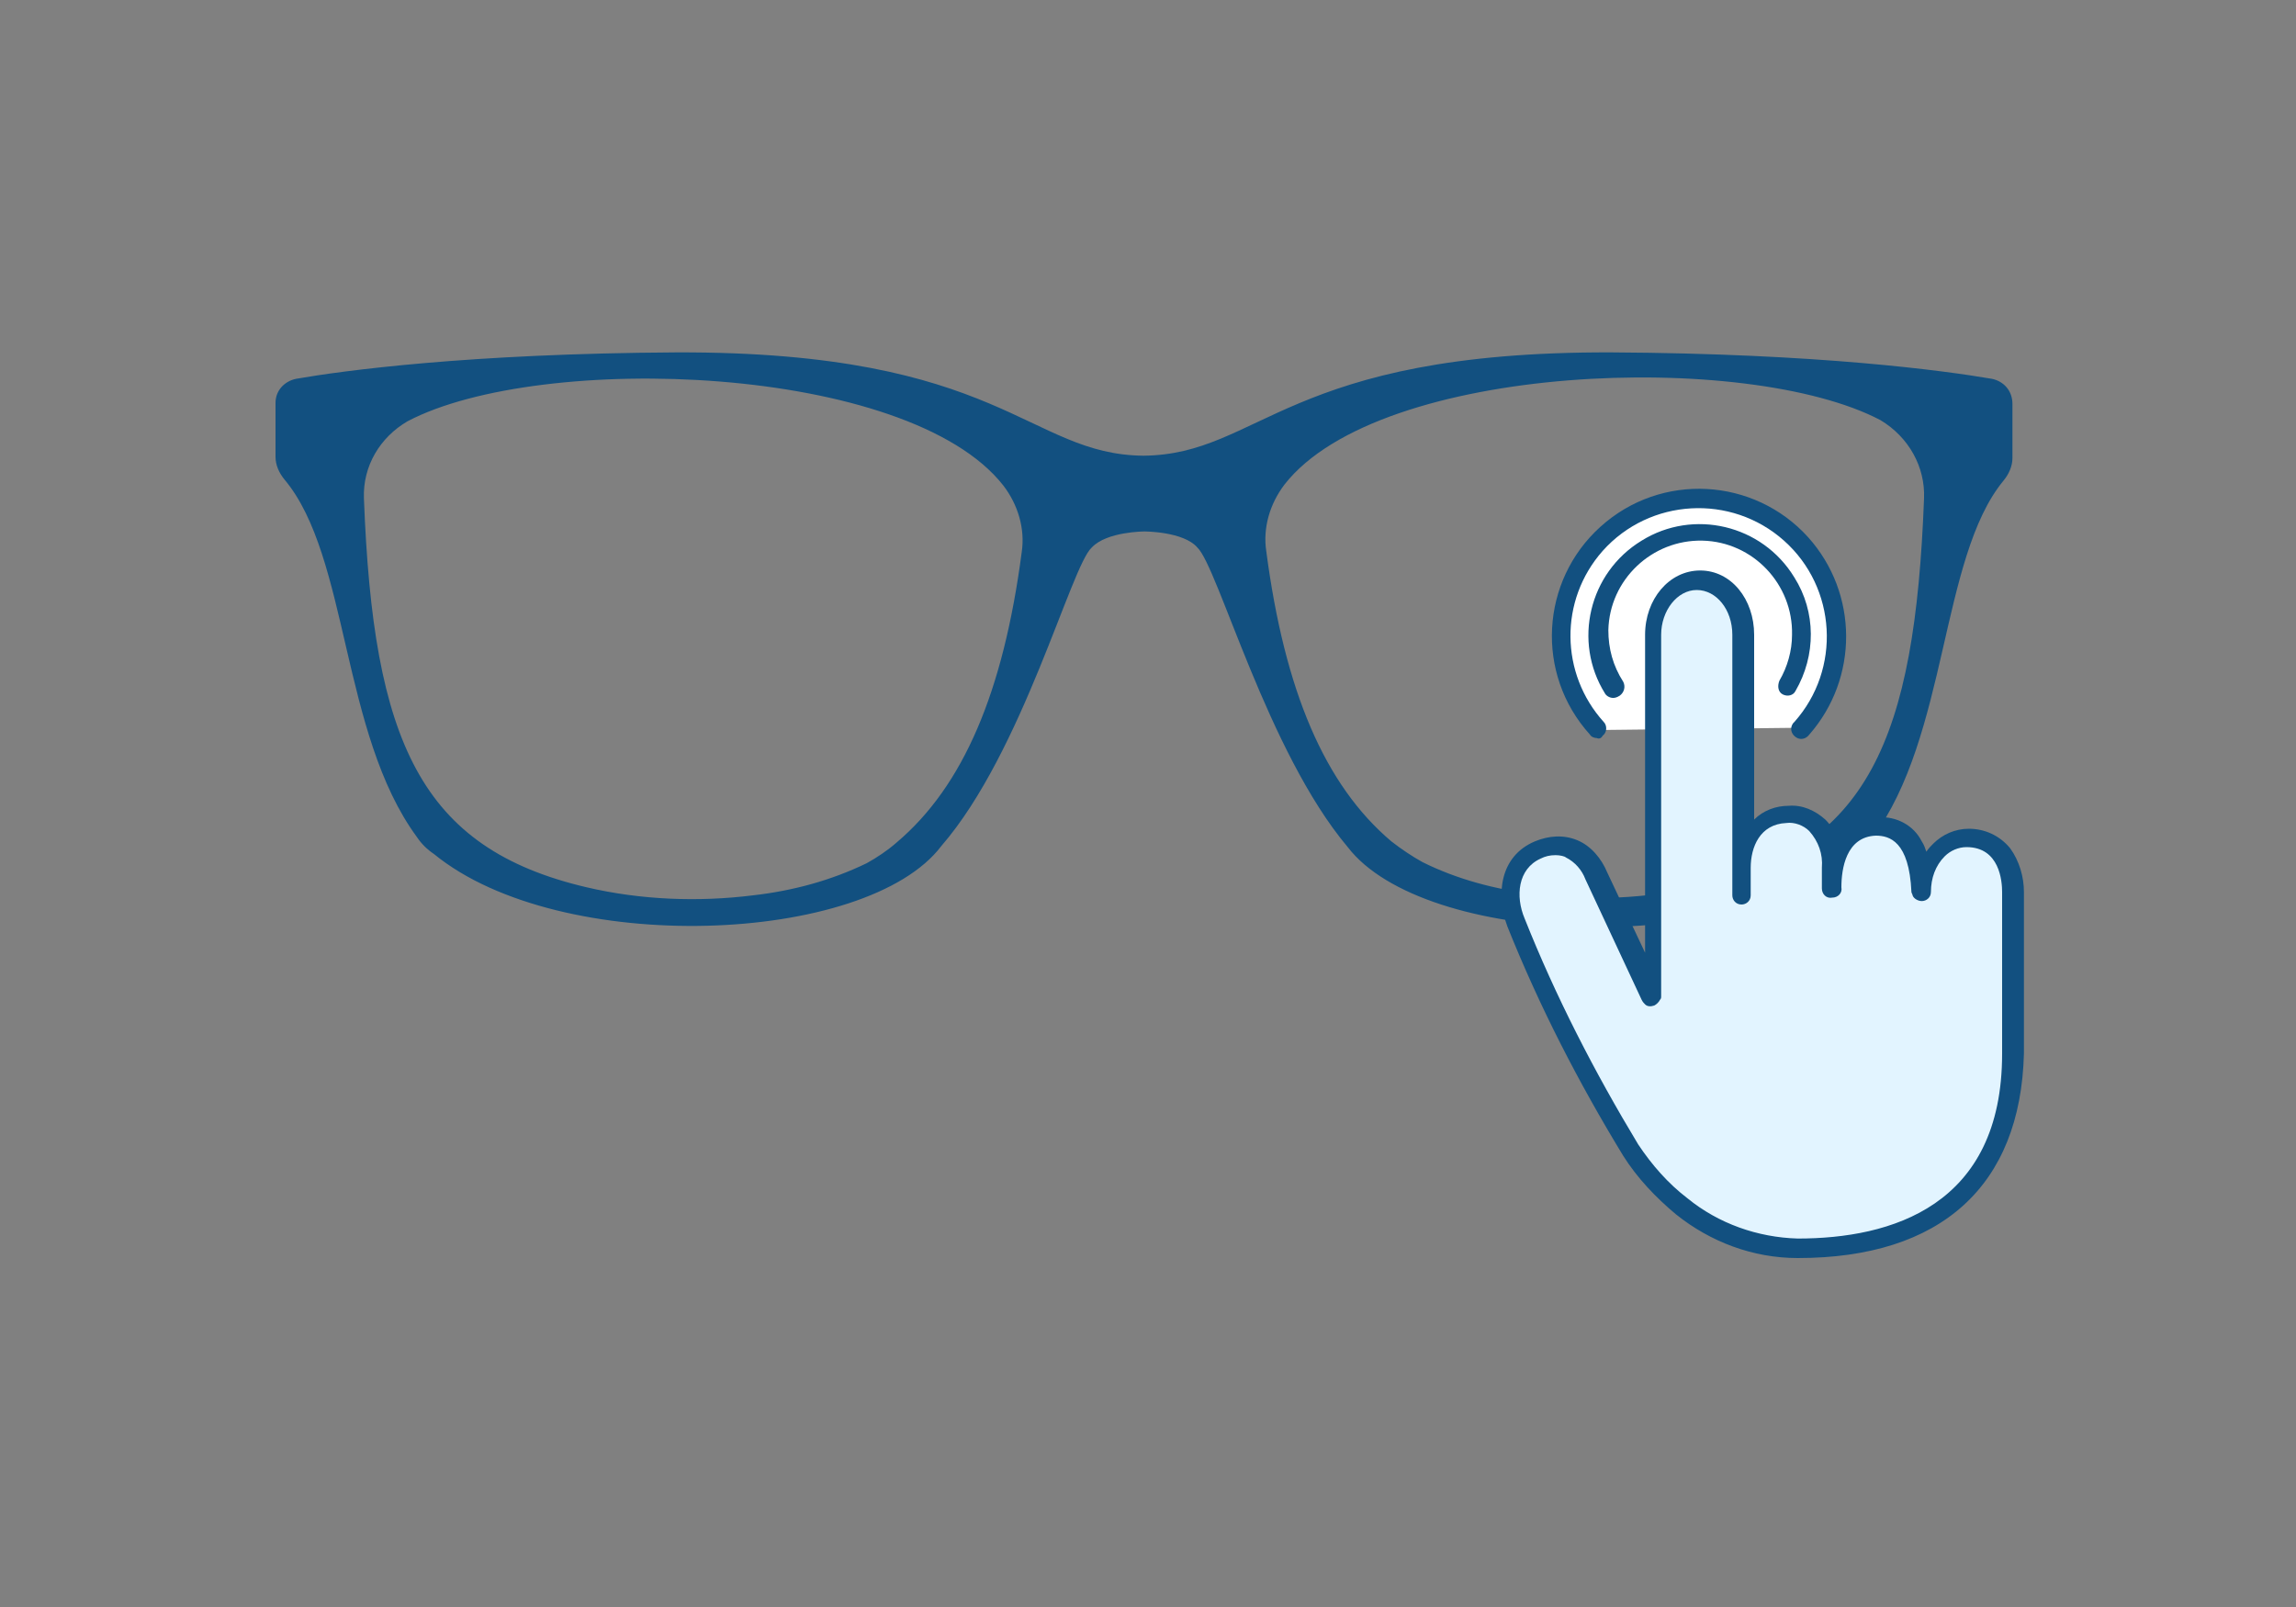
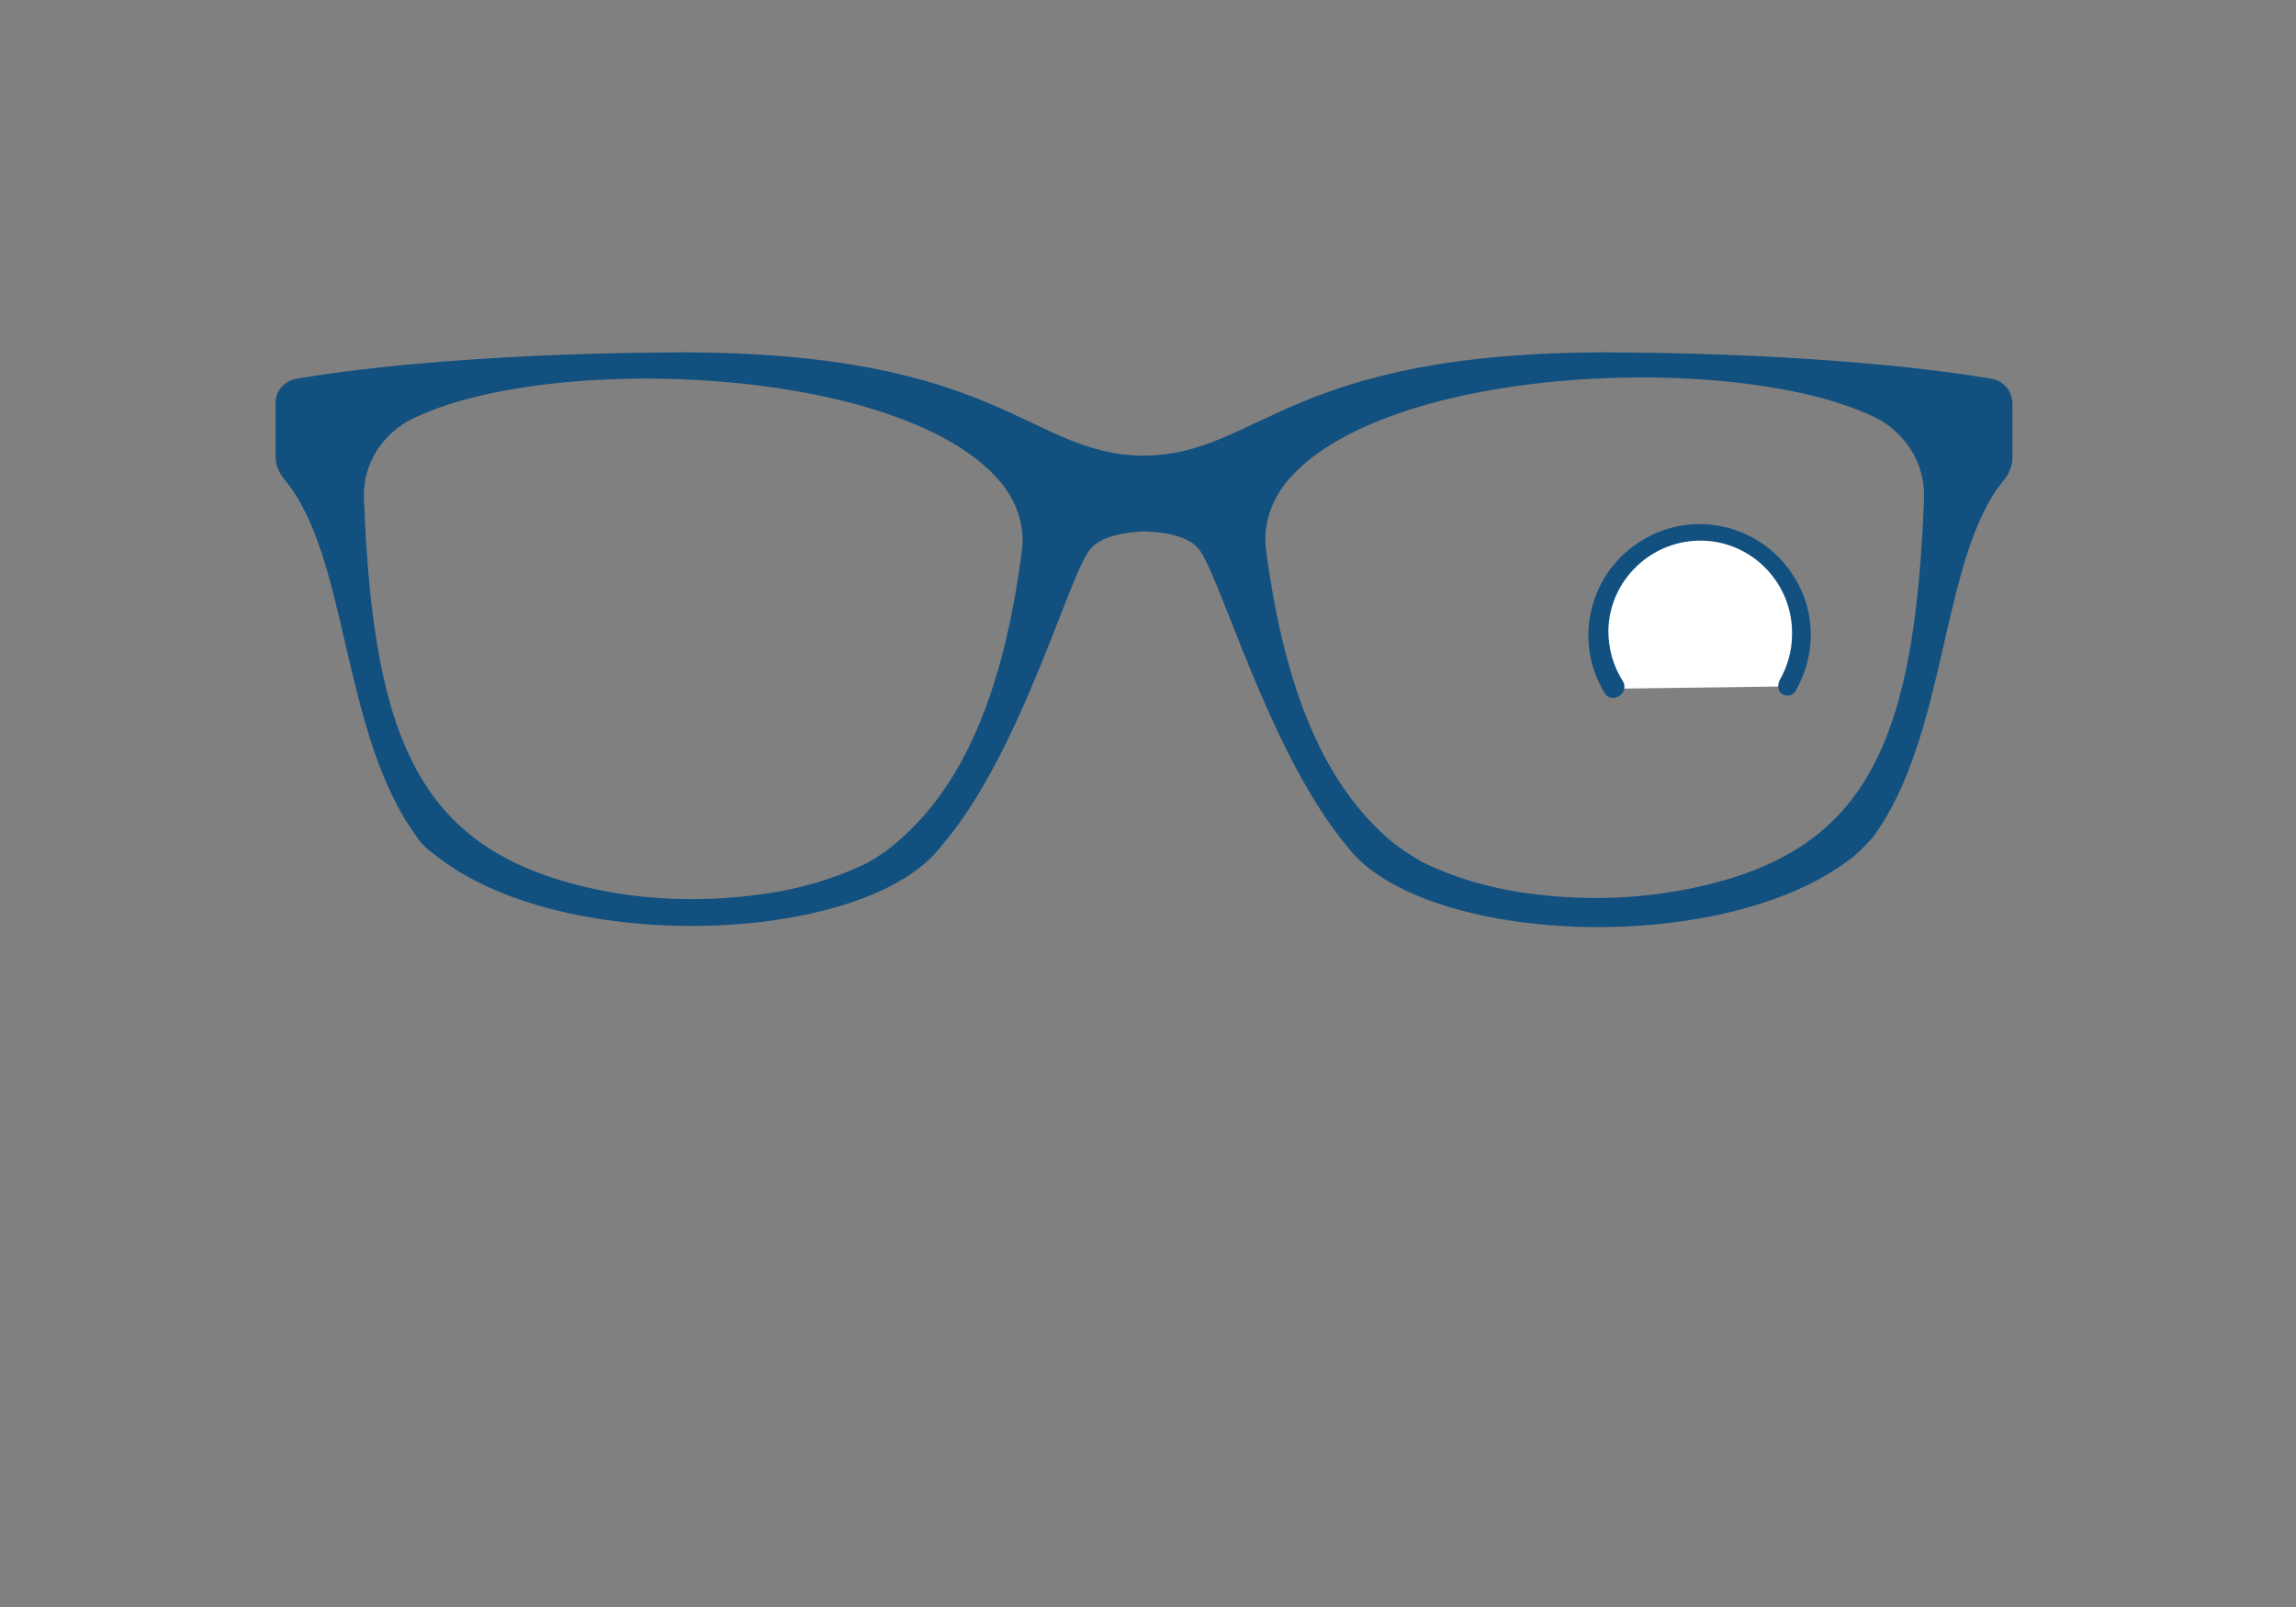
<svg xmlns="http://www.w3.org/2000/svg" version="1.1" id="Vrstva_1" x="0px" y="0px" viewBox="0 0 200 140" style="enable-background:new 0 0 200 140;" xml:space="preserve">
  <rect x="0" y="0" width="200" height="140" fill="#808080" stroke="none" />
  <style type="text/css">
	.st0{fill:none;}
	.st1{fill:#125080;}
	.st2{fill:#FFFFFF;}
	.st3{fill:#E2F4FF;}
</style>
-   <rect class="st0" width="200" height="140" />
  <path class="st1" d="M173.5,33c-4.1-0.7-15-2.2-33.1-2.3c-28.4-0.1-30.6,8.9-40.8,9c-10.1-0.1-12.3-9.1-40.7-9  c-18.1,0.1-29.1,1.6-33.1,2.3c-1,0.2-1.8,1-1.8,2.1v4.7c0,0.7,0.3,1.4,0.8,2c5.6,6.7,4.9,22.1,11.5,31.1c0.4,0.6,0.9,1.1,1.5,1.5  c11,9,37.7,7.9,44.2-0.7c7.1-8.2,11.3-24.4,13.1-26c1.3-1.4,4.6-1.4,4.6-1.4s3.4,0,4.6,1.4c1.8,1.7,6.1,17.8,13.1,26.1  c6.6,8.6,33.2,9.7,44.2,0.7c0.6-0.5,1-1,1.5-1.5c6.6-8.9,5.9-24.4,11.4-31.1c0.5-0.6,0.8-1.3,0.8-2v-4.7  C175.3,34,174.5,33.2,173.5,33z M89,48.1c-1.6,12.2-5.1,20.4-10.9,25.3c-0.8,0.7-1.7,1.3-2.6,1.8c-3.1,1.5-6.4,2.4-9.9,2.8  c-4.8,0.6-9.8,0.4-14.5-0.7c-14.5-3.4-18.6-12.7-19.4-33.9c-0.1-2.8,1.4-5.3,3.8-6.7c11.6-6.1,43.6-5,51.9,5.6  C88.7,44,89.3,46.1,89,48.1z M167.6,43.4c-0.8,21.1-4.9,30.5-19.4,33.8c-4.8,1.1-9.7,1.3-14.5,0.7c-3.4-0.4-6.8-1.3-9.8-2.8  c-0.9-0.5-1.8-1.1-2.7-1.8c-5.8-4.9-9.3-13.1-10.9-25.3c-0.3-2,0.3-4.1,1.6-5.8c8.3-10.6,40.3-11.7,51.9-5.6  C166.3,38.1,167.7,40.7,167.6,43.4L167.6,43.4z" />
-   <path class="st2" d="M156.9,63.4c1.2-1.3,2-2.9,2.6-4.6c0.3-1.1,0.5-2.2,0.5-3.3c0-6.6-5.4-12-12-12s-12,5.4-12,12  c0,1.2,0.2,2.3,0.5,3.5c0.5,1.7,1.4,3.3,2.6,4.6L156.9,63.4z" />
-   <path class="st1" d="M139.1,64.3c-0.2,0-0.5-0.1-0.6-0.3c-4.8-5.3-4.3-13.4,0.9-18.1c5.3-4.8,13.4-4.3,18.1,0.9  c4.4,4.9,4.4,12.3,0.1,17.2c-0.3,0.4-0.8,0.5-1.2,0.2c-0.4-0.3-0.5-0.8-0.2-1.2l0.1-0.1c4.1-4.6,3.7-11.7-0.9-15.8  s-11.7-3.7-15.8,0.9c-3.8,4.3-3.7,10.7,0.1,14.9c0.3,0.3,0.3,0.9-0.1,1.2l0,0C139.5,64.3,139.3,64.4,139.1,64.3z" />
-   <path class="st2" d="M155.6,59.8c0.5-0.9,0.9-1.8,1.1-2.8c0.1-0.5,0.1-1.1,0.1-1.6c-0.2-4.9-4.2-8.7-9.1-8.5  c-4.6,0.2-8.4,3.9-8.5,8.5c0,0.5,0.1,1.1,0.1,1.6c0.2,1.1,0.6,2.1,1.2,3L155.6,59.8z" />
+   <path class="st2" d="M155.6,59.8c0.5-0.9,0.9-1.8,1.1-2.8c0.1-0.5,0.1-1.1,0.1-1.6c-0.2-4.9-4.2-8.7-9.1-8.5  c-4.6,0.2-8.4,3.9-8.5,8.5c0,0.5,0.1,1.1,0.1,1.6c0.2,1.1,0.6,2.1,1.2,3L155.6,59.8" />
  <path class="st1" d="M140.5,60.8c-0.3,0-0.6-0.2-0.7-0.4c-2.8-4.5-1.4-10.5,3.2-13.3c4.5-2.8,10.5-1.4,13.3,3.2  c1.9,3,1.9,6.8,0.1,9.9c-0.2,0.4-0.7,0.5-1.1,0.3l0,0c-0.4-0.2-0.5-0.7-0.3-1.2c0.7-1.2,1.1-2.6,1.1-4c0.1-4.4-3.4-8.1-7.8-8.2  c-4.4-0.1-8.1,3.4-8.2,7.8c0,1.6,0.4,3.1,1.3,4.5c0.2,0.4,0.1,0.9-0.3,1.2C140.8,60.8,140.6,60.8,140.5,60.8z" />
-   <path class="st3" d="M159.6,75.8c0-2.6-1.3-4.8-3.9-4.8s-3.9,2.1-3.9,4.8V55.3c0-2.6-1.8-4.8-3.9-4.8s-3.9,2.1-3.9,4.8v31.5l0,0  l-5-10.5c-0.6-2-2.7-3.1-4.7-2.5c-0.2,0-0.3,0.1-0.4,0.2c-2.5,1.1-2.8,3.9-1.9,6.3c2.7,6.9,6.1,13.5,10,19.8  c1.2,1.9,2.7,3.5,4.5,4.9c2.9,2.3,6.4,3.6,10.1,3.7c10.3,0,18.6-4.4,18.6-16.9V77.7c0-2.6-1.3-4.7-3.9-4.8c-2.1,0-3.9,2.1-3.9,4.8  l0,0c-0.1-3-1-5.8-4-5.7c-2.6,0.1-3.8,2.3-3.8,5.3L159.6,75.8z" />
-   <path class="st1" d="M156.6,109.6c-3.9,0-7.6-1.4-10.6-3.8c-1.8-1.5-3.4-3.2-4.6-5.1c-3.9-6.4-7.3-13-10.1-20  c-1-2.7-0.7-6.1,2.4-7.4c1.2-0.5,2.5-0.6,3.7-0.1s2.1,1.6,2.6,2.8l3.3,7V55.3c0-3.1,2.1-5.6,4.8-5.6s4.7,2.5,4.7,5.6v16.1  c0.8-0.8,1.9-1.2,3-1.2c1.2-0.1,2.3,0.4,3.2,1.2c0.5,0.5,0.8,1,1.1,1.6c0.8-1.1,2.1-1.8,3.5-1.8c1.6-0.1,3.1,0.7,3.8,2.1  c0.2,0.3,0.3,0.6,0.4,0.9c0.2-0.3,0.4-0.5,0.6-0.7c0.8-0.8,1.9-1.3,3.1-1.3l0,0c1.4,0,2.7,0.6,3.6,1.7c0.8,1.1,1.2,2.5,1.2,3.8v14.1  C176,103.3,169.1,109.6,156.6,109.6z M135.5,74.5c-0.5,0-0.9,0.1-1.3,0.3c-2,0.9-2.2,3.3-1.4,5.2c2.7,6.8,6.1,13.4,9.9,19.7  c1.2,1.8,2.6,3.4,4.3,4.7c2.7,2.2,6.1,3.4,9.6,3.5c8.1,0,17.8-2.8,17.8-16.1V77.7c0-0.9-0.2-3.9-3.1-3.9l0,0c-0.7,0-1.4,0.3-1.9,0.8  c-0.8,0.8-1.2,1.9-1.2,3.1c0,0.5-0.4,0.8-0.8,0.8c-0.3,0-0.7-0.2-0.8-0.5l0,0c0-0.1-0.1-0.2-0.1-0.3c-0.2-4.4-1.9-4.9-3.1-4.9  c-2.6,0.1-3,2.9-3,4.5c0.1,0.5-0.3,0.9-0.8,0.9c-0.5,0.1-0.9-0.3-0.9-0.8c0-0.1,0-0.1,0-0.2v-1.6c0.1-1.2-0.3-2.3-1.1-3.2  c-0.5-0.5-1.3-0.8-2-0.7c-2.3,0.1-3.1,2.1-3.1,3.9V78c0,0.5-0.4,0.8-0.8,0.8c-0.5,0-0.8-0.4-0.8-0.8V55.3c0-2.2-1.4-3.9-3.1-3.9  s-3.1,1.8-3.1,3.9v31.5c0,0.1,0,0.2-0.1,0.3c-0.1,0.2-0.3,0.4-0.5,0.5c-0.3,0.1-0.6,0.1-0.8-0.1c-0.1-0.1-0.2-0.2-0.3-0.4l-4.9-10.5  l0,0c-0.3-0.8-0.9-1.5-1.7-1.9C136.3,74.6,135.9,74.5,135.5,74.5z" />
</svg>